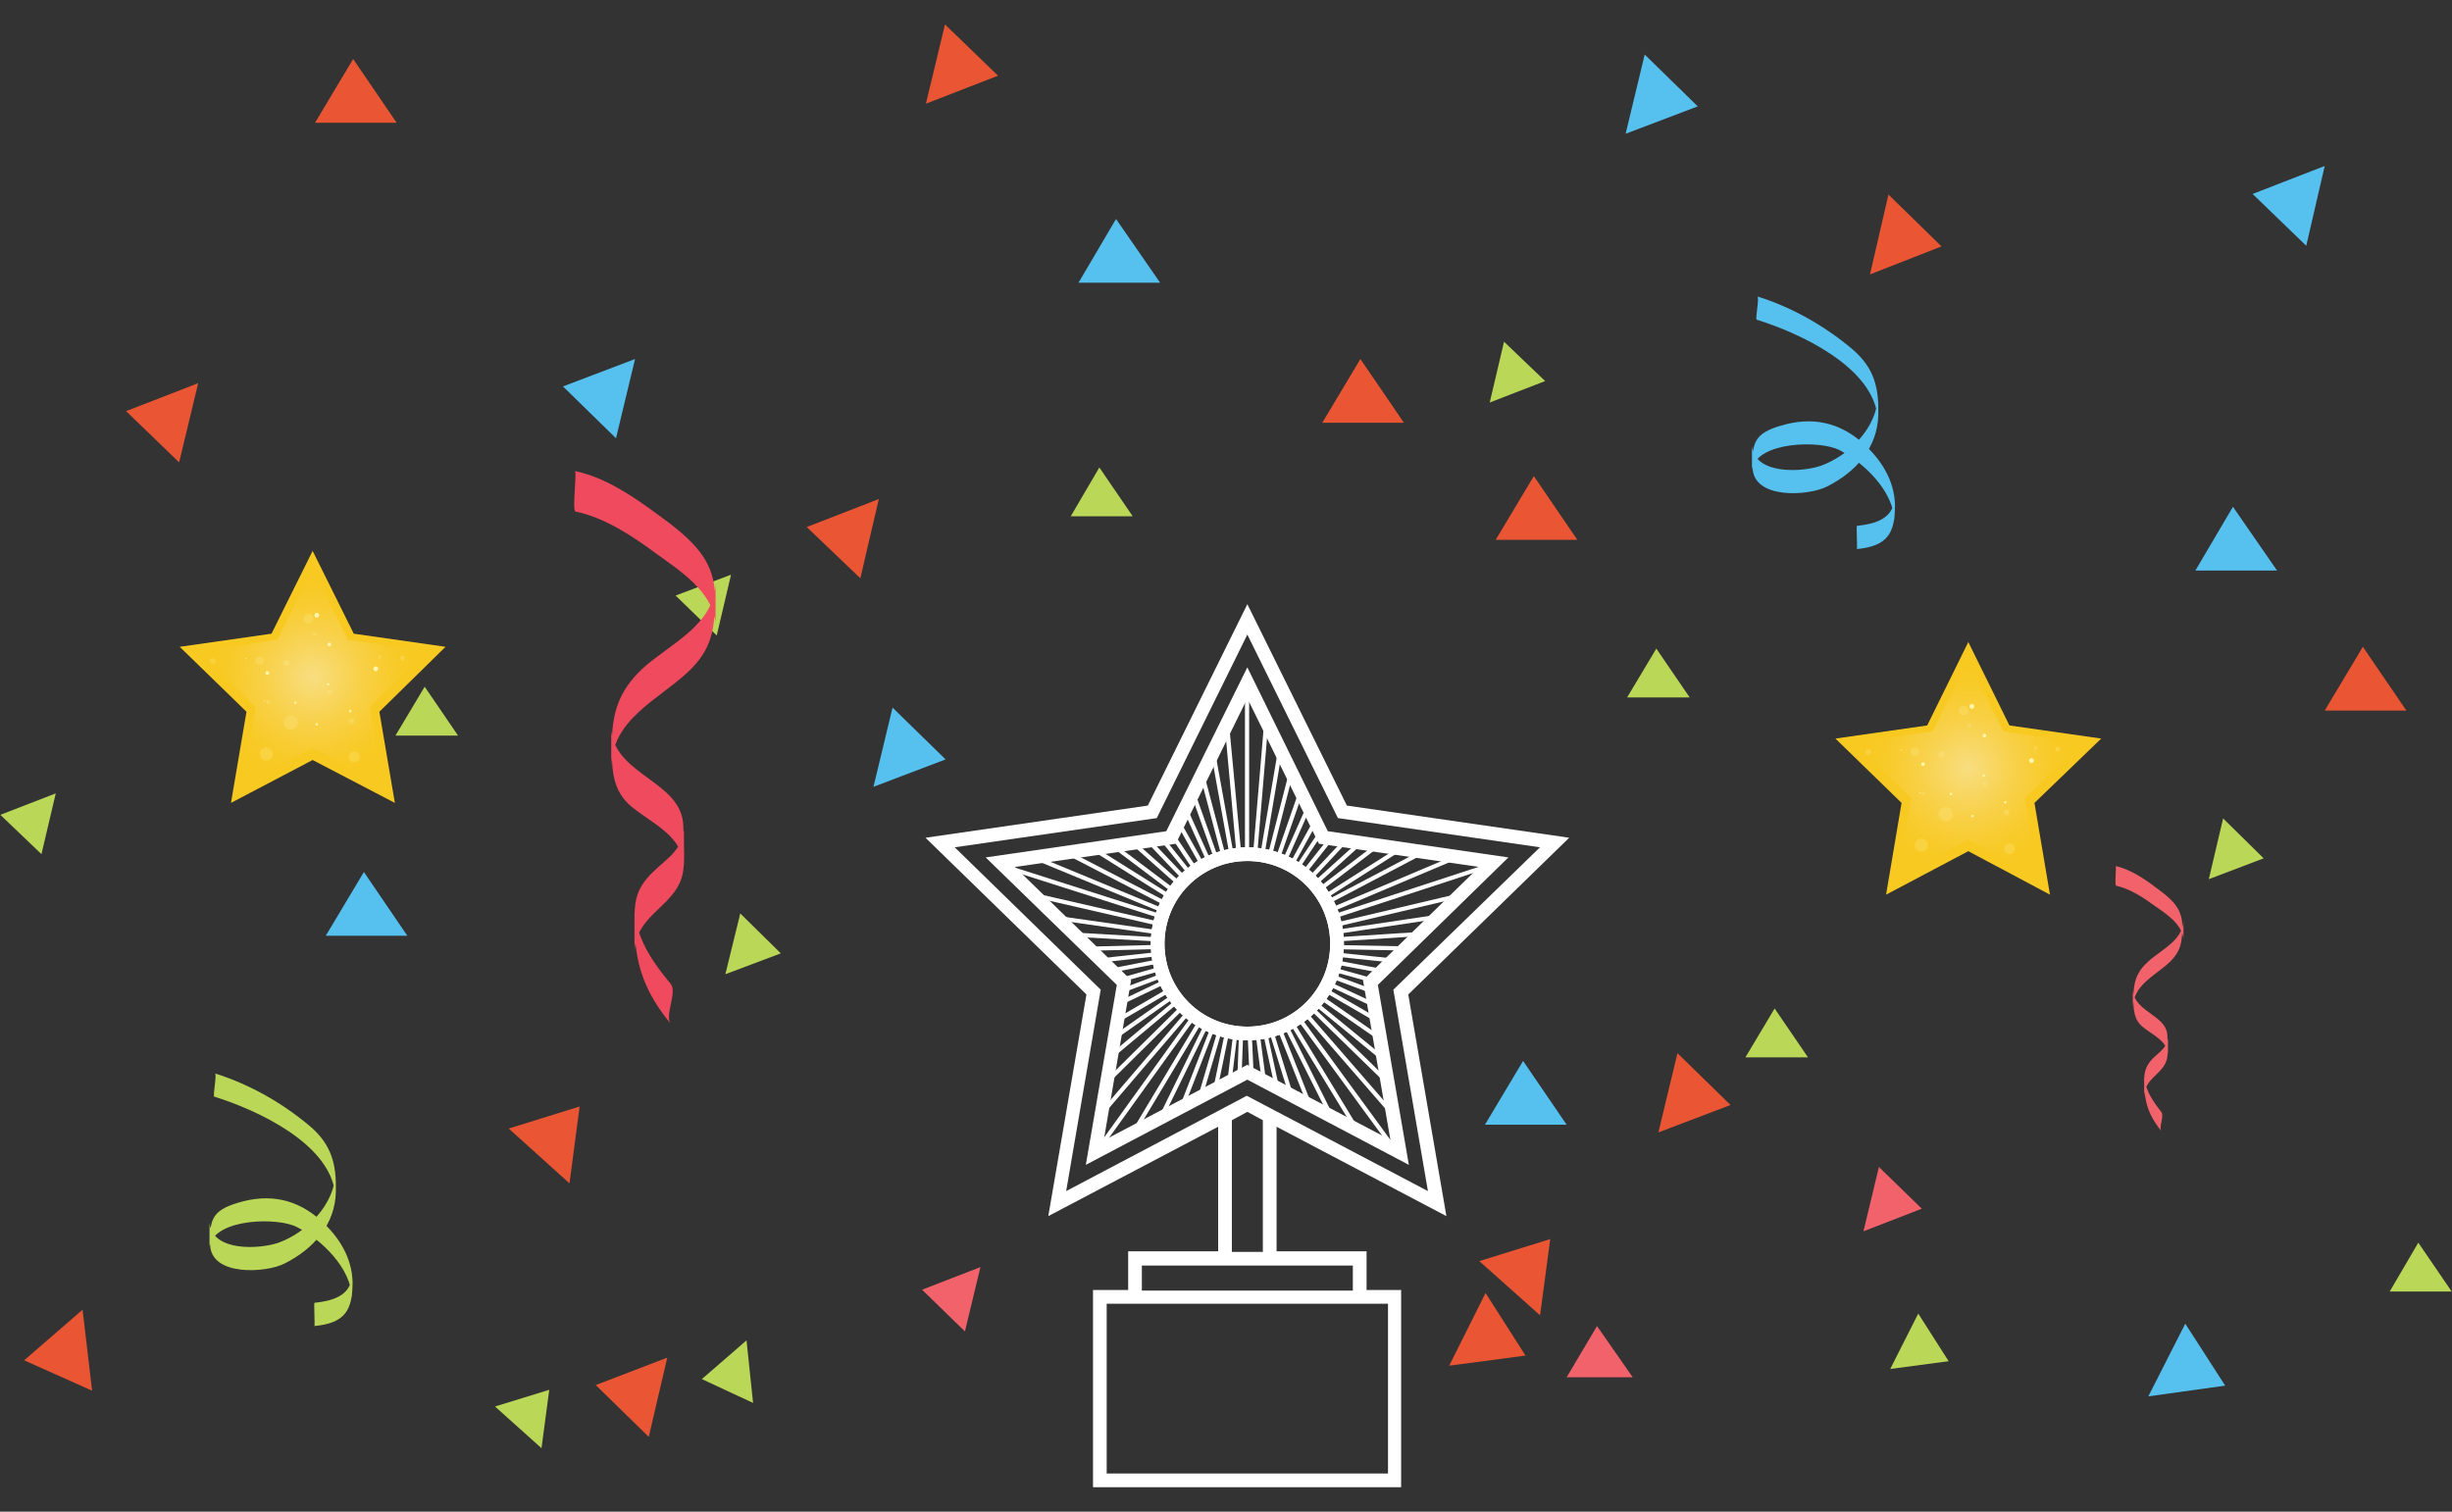
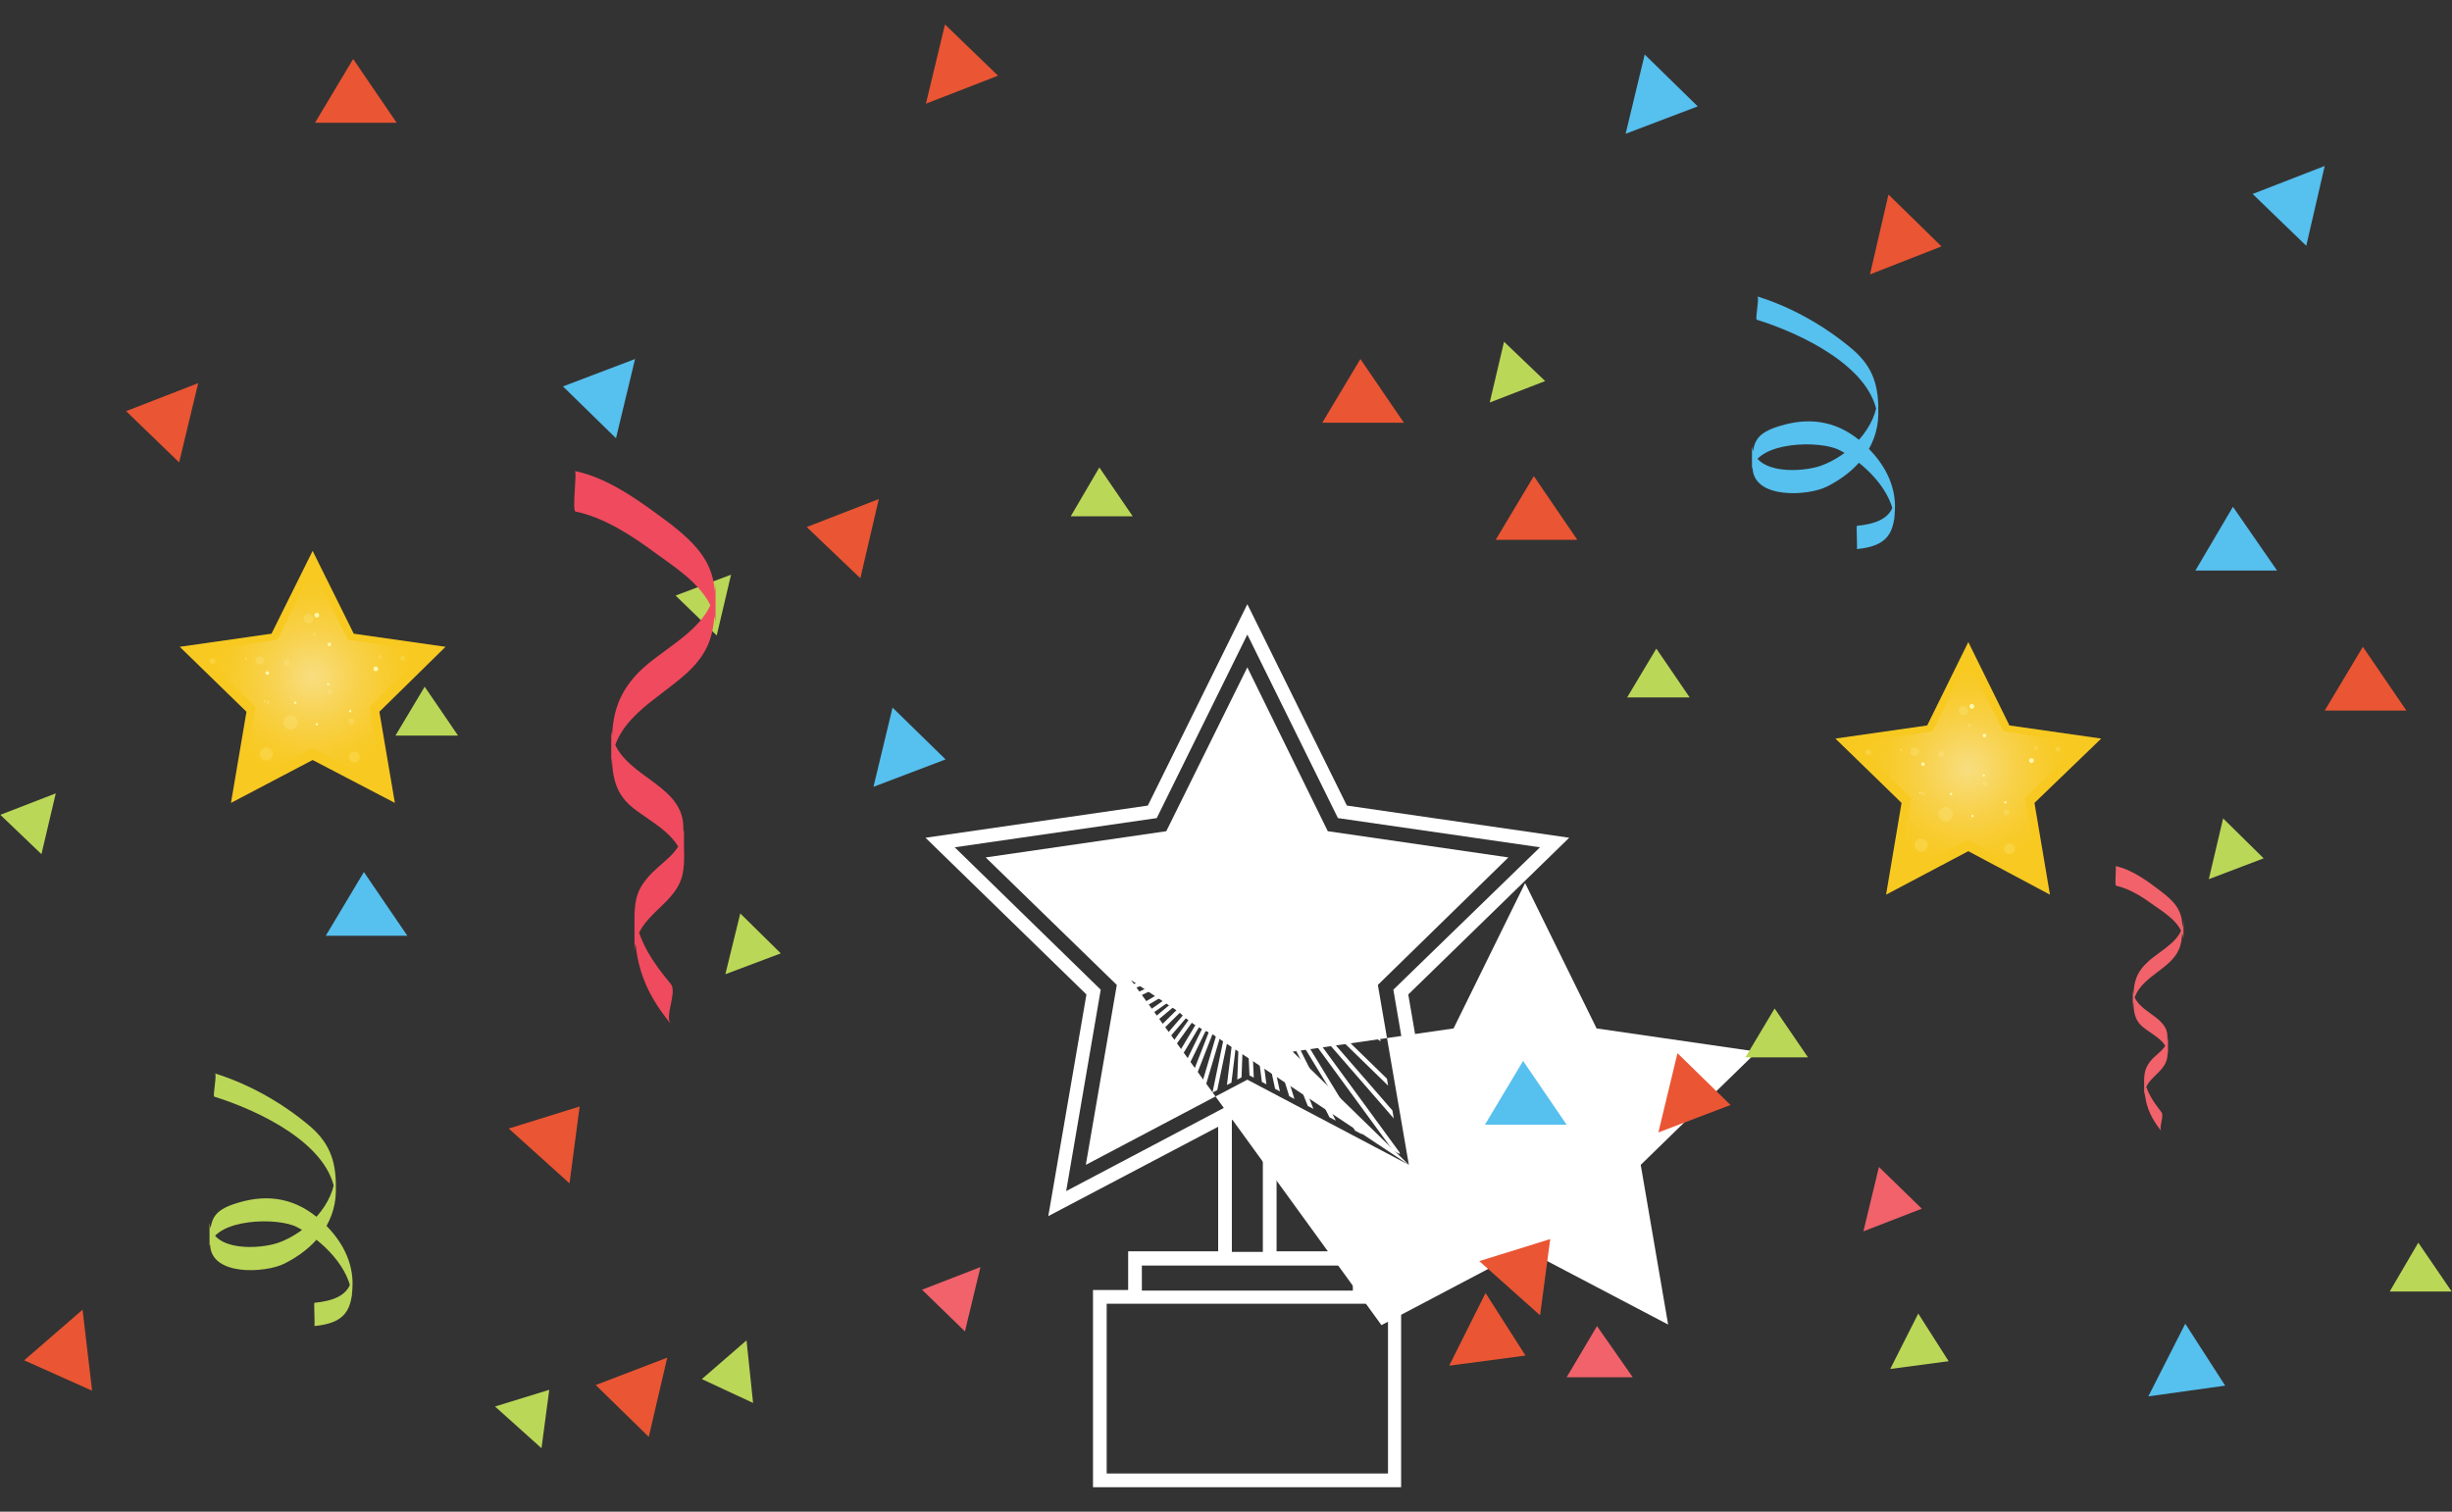
<svg xmlns="http://www.w3.org/2000/svg" xmlns:xlink="http://www.w3.org/1999/xlink" version="1.1" id="Isolation_Mode" x="0px" y="0px" width="420px" height="259px" viewBox="0 0 420 259" enable-background="new 0 0 420 259" xml:space="preserve">
  <rect x="0" y="0" width="420" height="259" fill="#333333" stroke="none" />
  <g>
    <g>
      <polygon fill="none" points="213.657,117.301 226.724,143.844 255.921,148.026 234.79,168.649 239.789,197.744 213.657,184.066     187.521,197.744 192.524,168.649 171.392,148.026 200.59,143.844   " />
      <path fill="#FFFFFF" d="M247.753,208.362l-6.533-37.977l27.566-26.851l-38.079-5.511l-17.05-34.506l-17.047,34.506l-38.08,5.511    l27.565,26.851l-6.534,37.977l29.096-15.313v21.336h-15.416v6.635h-6.022v33.792h52.779v-33.792h-5.921v-6.635h-15.414V193.05    L247.753,208.362z M182.622,204.074l5.92-34.508l-25.012-24.397l34.608-5.002l15.517-31.444l15.519,31.444l34.608,5.002    l-25.116,24.397l5.923,34.508l-31.034-16.334l0,0l0,0l-5.004,2.654l0,0L182.622,204.074z M237.749,223.368v29.097h-48.186v-29.097    h3.675h40.836H237.749z M231.727,216.835v4.289h-36.14v-4.289h13.066h9.902H231.727z M211.004,214.489v-22.562l2.653-1.431    l2.654,1.431v22.562H211.004z" />
      <g>
        <path fill="#FFFFFF" d="M213.657,178.246c-9.086,0-16.538-7.452-16.538-16.538c0-9.085,7.452-16.536,16.538-16.536     c9.085,0,16.539,7.451,16.539,16.536C230.196,170.794,222.742,178.246,213.657,178.246z M213.657,147.517     c-7.86,0-14.19,6.33-14.19,14.191c0,7.858,6.33,14.189,14.19,14.189c7.861,0,14.189-6.331,14.189-14.189     C227.847,153.847,221.519,147.517,213.657,147.517z" />
      </g>
      <g>
        <path fill="#FFFFFF" d="M213.657,178.246c-9.086,0-16.538-7.452-16.538-16.538c0-9.085,7.452-16.536,16.538-16.536     c9.085,0,16.539,7.451,16.539,16.536C230.196,170.794,222.742,178.246,213.657,178.246z M213.657,147.517     c-7.86,0-14.19,6.33-14.19,14.191c0,7.858,6.33,14.189,14.19,14.189c7.861,0,14.189-6.331,14.189-14.189     C227.847,153.847,221.519,147.517,213.657,147.517z" />
      </g>
-       <path fill="#FFFFFF" d="M241.322,199.581l-5.311-30.83l22.36-21.846l-30.935-4.492l-13.782-28.074l-13.883,28.074l-30.935,4.492    l22.46,21.846l-5.309,30.83l27.666-14.598L241.322,199.581z M193.748,167.936l-19.906-19.396l27.563-3.98l12.252-24.91    l12.249,24.91l27.462,3.98l-19.904,19.396l4.694,27.36l-24.501-12.863l-24.604,12.964L193.748,167.936z" />
+       <path fill="#FFFFFF" d="M241.322,199.581l-5.311-30.83l22.36-21.846l-30.935-4.492l-13.782-28.074l-13.883,28.074l-30.935,4.492    l22.46,21.846l-5.309,30.83l27.666-14.598L241.322,199.581z l-19.906-19.396l27.563-3.98l12.252-24.91    l12.249,24.91l27.462,3.98l-19.904,19.396l4.694,27.36l-24.501-12.863l-24.604,12.964L193.748,167.936z" />
      <g>
        <g>
          <g>
            <defs>
              <polygon id="SVGID_1_" points="213.657,117.301 226.724,143.844 255.921,148.026 234.79,168.649 239.789,197.744         213.657,184.066 187.521,197.744 192.524,168.649 171.392,148.026 200.59,143.844       " />
            </defs>
            <clipPath id="SVGID_2_">
              <use xlink:href="#SVGID_1_" overflow="visible" />
            </clipPath>
            <g clip-path="url(#SVGID_2_)">
              <rect x="213.248" y="112.706" fill="#FFFFFF" width="0.716" height="33.69" />
              <rect x="199.473" y="129.433" transform="matrix(0.084 -0.997 0.997 0.084 68.823 334.446)" fill="#FFFFFF" width="33.691" height="0.714" />
              <rect x="202.193" y="129.794" transform="matrix(0.167 -0.986 0.986 0.167 54.088 324.338)" fill="#FFFFFF" width="33.688" height="0.714" />
              <rect x="204.775" y="130.351" transform="matrix(0.248 -0.969 0.969 0.248 39.982 312.938)" fill="#FFFFFF" width="33.69" height="0.715" />
              <rect x="207.404" y="131.072" transform="matrix(0.328 -0.945 0.945 0.328 26.555 300.185)" fill="#FFFFFF" width="33.688" height="0.713" />
              <rect x="209.894" y="132.137" transform="matrix(0.406 -0.914 0.914 0.406 13.571 285.868)" fill="#FFFFFF" width="33.688" height="0.711" />
              <rect x="212.335" y="133.331" transform="matrix(0.481 -0.877 0.877 0.481 1.725 270.292)" fill="#FFFFFF" width="33.687" height="0.716" />
              <rect x="214.549" y="134.728" transform="matrix(0.552 -0.834 0.834 0.552 -9.049 253.314)" fill="#FFFFFF" width="33.688" height="0.713" />
              <rect x="216.798" y="136.297" transform="matrix(0.62 -0.784 0.784 0.62 -18.487 235.113)" fill="#FFFFFF" width="33.69" height="0.715" />
              <rect x="218.811" y="138.037" transform="matrix(0.684 -0.73 0.73 0.684 -26.454 215.757)" fill="#FFFFFF" width="33.689" height="0.715" />
              <rect x="220.669" y="140.001" transform="matrix(0.742 -0.67 0.67 0.742 -32.831 195.37)" fill="#FFFFFF" width="33.69" height="0.712" />
              <rect x="222.434" y="142.109" transform="matrix(0.795 -0.606 0.606 0.795 -37.395 174.132)" fill="#FFFFFF" width="33.69" height="0.715" />
              <rect x="223.963" y="144.349" transform="matrix(0.844 -0.537 0.537 0.844 -40.041 151.923)" fill="#FFFFFF" width="33.69" height="0.715" />
              <rect x="225.268" y="146.62" transform="matrix(0.885 -0.465 0.465 0.885 -40.572 129.37)" fill="#FFFFFF" width="33.687" height="0.713" />
              <rect x="226.398" y="149.072" transform="matrix(0.921 -0.389 0.389 0.921 -38.986 106.497)" fill="#FFFFFF" width="33.688" height="0.715" />
              <rect x="227.327" y="151.635" transform="matrix(0.95 -0.311 0.311 0.95 -35.155 83.45)" fill="#FFFFFF" width="33.686" height="0.715" />
              <rect x="228.075" y="154.269" transform="matrix(0.973 -0.23 0.23 0.973 -29.017 60.531)" fill="#FFFFFF" width="33.689" height="0.716" />
              <rect x="228.565" y="156.921" transform="matrix(0.989 -0.148 0.148 0.989 -20.535 37.965)" fill="#FFFFFF" width="33.687" height="0.716" />
              <rect x="228.861" y="159.577" transform="matrix(0.998 -0.065 0.065 0.998 -9.821 16.211)" fill="#FFFFFF" width="33.688" height="0.715" />
              <rect x="245.399" y="145.82" transform="matrix(0.019 -1 1 0.019 78.416 405.26)" fill="#FFFFFF" width="0.714" height="33.687" />
              <rect x="245.175" y="148.558" transform="matrix(0.104 -0.995 0.995 0.104 55.498 392.406)" fill="#FFFFFF" width="0.714" height="33.688" />
              <rect x="244.874" y="151.229" transform="matrix(0.184 -0.983 0.983 0.184 34.791 378.077)" fill="#FFFFFF" width="0.714" height="33.688" />
              <rect x="244.165" y="153.836" transform="matrix(0.268 -0.964 0.964 0.268 14.651 360.634)" fill="#FFFFFF" width="0.716" height="33.689" />
              <rect x="243.326" y="156.367" transform="matrix(0.348 -0.938 0.938 0.348 -3.498 341.39)" fill="#FFFFFF" width="0.716" height="33.687" />
              <rect x="242.353" y="158.851" transform="matrix(0.422 -0.907 0.907 0.422 -18.985 321.617)" fill="#FFFFFF" width="0.715" height="33.69" />
              <rect x="241.07" y="161.205" transform="matrix(0.502 -0.865 0.865 0.502 -33.759 297.471)" fill="#FFFFFF" width="0.716" height="33.69" />
              <rect x="239.626" y="163.56" transform="matrix(0.569 -0.822 0.822 0.569 -44.969 274.955)" fill="#FFFFFF" width="0.715" height="33.689" />
-               <rect x="237.988" y="165.73" transform="matrix(0.633 -0.774 0.774 0.633 -53.883 251.459)" fill="#FFFFFF" width="0.714" height="33.691" />
              <rect x="236.179" y="167.646" transform="matrix(0.698 -0.717 0.717 0.698 -60.649 225.319)" fill="#FFFFFF" width="0.714" height="33.69" />
              <rect x="234.166" y="169.512" transform="matrix(0.755 -0.656 0.656 0.755 -64.74 199.434)" fill="#FFFFFF" width="0.718" height="33.686" />
              <rect x="232.123" y="171.188" transform="matrix(0.807 -0.59 0.59 0.807 -66.167 173.422)" fill="#FFFFFF" width="0.715" height="33.692" />
              <rect x="229.775" y="172.688" transform="matrix(0.854 -0.52 0.52 0.854 -65.022 147.486)" fill="#FFFFFF" width="0.715" height="33.691" />
              <rect x="227.414" y="173.986" transform="matrix(0.894 -0.448 0.448 0.894 -61.338 122.186)" fill="#FFFFFF" width="0.715" height="33.693" />
              <rect x="224.99" y="175.064" transform="matrix(0.93 -0.368 0.368 0.93 -54.819 96.425)" fill="#FFFFFF" width="0.716" height="33.69" />
              <rect x="222.409" y="175.903" transform="matrix(0.955 -0.296 0.296 0.955 -47.073 74.579)" fill="#FFFFFF" width="0.713" height="33.692" />
              <rect x="219.788" y="176.628" transform="matrix(0.978 -0.211 0.211 0.978 -35.842 50.764)" fill="#FFFFFF" width="0.713" height="33.687" />
              <rect x="217.126" y="177.053" transform="matrix(0.992 -0.13 0.13 0.992 -23.319 29.857)" fill="#FFFFFF" width="0.715" height="33.689" />
              <rect x="214.463" y="177.339" transform="matrix(0.999 -0.045 0.045 0.999 -8.516 9.858)" fill="#FFFFFF" width="0.717" height="33.692" />
              <rect x="195.268" y="193.828" transform="matrix(0.037 -0.999 0.999 0.037 10.112 398.869)" fill="#FFFFFF" width="33.687" height="0.714" />
              <rect x="192.604" y="193.575" transform="matrix(0.121 -0.993 0.993 0.121 -8.372 378.411)" fill="#FFFFFF" width="33.691" height="0.715" />
              <rect x="189.993" y="193.128" transform="matrix(0.203 -0.979 0.979 0.203 -24.658 356.666)" fill="#FFFFFF" width="33.687" height="0.713" />
              <rect x="187.318" y="192.468" transform="matrix(0.284 -0.959 0.959 0.284 -38.744 333.752)" fill="#FFFFFF" width="33.688" height="0.715" />
              <rect x="184.735" y="191.565" transform="matrix(0.363 -0.932 0.932 0.363 -50.449 310.034)" fill="#FFFFFF" width="33.687" height="0.715" />
              <rect x="182.345" y="190.5" transform="matrix(0.44 -0.898 0.898 0.44 -59.861 285.705)" fill="#FFFFFF" width="33.688" height="0.715" />
              <rect x="179.956" y="189.168" transform="matrix(0.514 -0.858 0.858 0.514 -66.916 260.966)" fill="#FFFFFF" width="33.691" height="0.715" />
              <rect x="177.679" y="187.645" transform="matrix(0.584 -0.812 0.812 0.584 -71.695 236.091)" fill="#FFFFFF" width="33.691" height="0.717" />
              <rect x="175.584" y="186.032" transform="matrix(0.65 -0.76 0.76 0.65 -74.29 211.5)" fill="#FFFFFF" width="33.688" height="0.714" />
              <rect x="173.64" y="184.14" transform="matrix(0.711 -0.703 0.703 0.711 -74.688 187.259)" fill="#FFFFFF" width="33.69" height="0.716" />
              <rect x="171.783" y="182.144" transform="matrix(0.767 -0.641 0.641 0.767 -73.142 163.436)" fill="#FFFFFF" width="33.692" height="0.715" />
              <rect x="170.157" y="179.993" transform="matrix(0.819 -0.575 0.575 0.819 -69.672 140.168)" fill="#FFFFFF" width="33.689" height="0.716" />
              <rect x="168.741" y="177.722" transform="matrix(0.864 -0.504 0.504 0.864 -64.471 117.865)" fill="#FFFFFF" width="33.692" height="0.714" />
              <rect x="167.401" y="175.32" transform="matrix(0.902 -0.431 0.431 0.902 -57.693 96.462)" fill="#FFFFFF" width="33.683" height="0.716" />
              <rect x="166.388" y="172.851" transform="matrix(0.935 -0.353 0.353 0.935 -49.38 75.91)" fill="#FFFFFF" width="33.687" height="0.716" />
              <rect x="165.577" y="170.293" transform="matrix(0.962 -0.274 0.274 0.962 -39.73 56.422)" fill="#FFFFFF" width="33.687" height="0.714" />
              <rect x="164.961" y="167.634" transform="matrix(0.981 -0.192 0.192 0.981 -28.909 38.092)" fill="#FFFFFF" width="33.688" height="0.714" />
              <rect x="164.559" y="164.979" transform="matrix(0.994 -0.11 0.11 0.994 -17.077 20.945)" fill="#FFFFFF" width="33.685" height="0.714" />
              <rect x="164.335" y="162.223" transform="matrix(1 -0.026 0.026 1 -4.212 4.819)" fill="#FFFFFF" width="33.692" height="0.714" />
              <rect x="180.843" y="143.131" transform="matrix(0.057 -0.998 0.998 0.057 11.08 331.688)" fill="#FFFFFF" width="0.714" height="33.69" />
              <rect x="181.171" y="140.408" transform="matrix(0.141 -0.99 0.99 0.141 0.337 314.892)" fill="#FFFFFF" width="0.716" height="33.689" />
              <rect x="181.666" y="137.755" transform="matrix(0.224 -0.975 0.975 0.224 -9.445 297.336)" fill="#FFFFFF" width="0.714" height="33.69" />
-               <rect x="182.412" y="135.159" transform="matrix(0.304 -0.953 0.953 0.304 -17.647 279.845)" fill="#FFFFFF" width="0.716" height="33.691" />
-               <rect x="183.335" y="132.63" transform="matrix(0.382 -0.924 0.924 0.382 -24.558 262.249)" fill="#FFFFFF" width="0.714" height="33.69" />
              <rect x="184.457" y="130.205" transform="matrix(0.459 -0.888 0.888 0.459 -30.678 243.712)" fill="#FFFFFF" width="0.717" height="33.692" />
              <rect x="185.804" y="127.868" transform="matrix(0.531 -0.847 0.847 0.531 -35.36 225.495)" fill="#FFFFFF" width="0.715" height="33.688" />
              <rect x="187.303" y="125.631" transform="matrix(0.601 -0.799 0.799 0.601 -38.987 206.87)" fill="#FFFFFF" width="0.713" height="33.689" />
              <rect x="189.068" y="123.569" transform="matrix(0.664 -0.748 0.748 0.664 -41.357 188.759)" fill="#FFFFFF" width="0.715" height="33.688" />
              <polygon fill="#FFFFFF" points="203.244,150.376 202.733,150.887 179.456,126.487 179.966,125.978       " />
              <rect x="192.997" y="119.753" transform="matrix(0.78 -0.626 0.626 0.78 -42.933 151.174)" fill="#FFFFFF" width="0.713" height="33.686" />
              <rect x="195.183" y="118.239" transform="matrix(0.831 -0.556 0.556 0.831 -42.096 131.604)" fill="#FFFFFF" width="0.715" height="33.686" />
              <rect x="197.514" y="116.781" transform="matrix(0.872 -0.489 0.489 0.872 -40.079 113.921)" fill="#FFFFFF" width="0.714" height="33.688" />
              <rect x="199.864" y="115.586" transform="matrix(0.911 -0.412 0.412 0.911 -36.771 94.212)" fill="#FFFFFF" width="0.714" height="33.685" />
              <rect x="202.415" y="114.537" transform="matrix(0.942 -0.335 0.335 0.942 -32.298 75.529)" fill="#FFFFFF" width="0.714" height="33.69" />
              <rect x="204.986" y="113.834" transform="matrix(0.967 -0.256 0.256 0.967 -26.634 56.996)" fill="#FFFFFF" width="0.716" height="33.689" />
              <rect x="207.632" y="113.227" transform="matrix(0.984 -0.178 0.178 0.984 -19.824 39.081)" fill="#FFFFFF" width="0.714" height="33.69" />
              <polygon fill="#FFFFFF" points="212.635,146.496 211.82,146.597 208.758,113.013 209.472,112.911       " />
            </g>
          </g>
        </g>
      </g>
    </g>
    <g>
      <polygon fill="#EA5533" points="53.959,21.031 60.491,10.108 67.944,21.031   " />
      <polygon fill="#EA5533" points="161.865,4.188 170.951,12.967 158.599,17.765   " />
      <polygon fill="#EA5533" points="256.194,92.493 262.729,81.57 270.18,92.493   " />
      <polygon fill="#EA5533" points="87.138,193.356 99.286,189.579 97.55,202.748   " />
      <polygon fill="#EA5533" points="15.777,238.274 4.14,233.068 14.144,224.393   " />
      <polygon fill="#EA5533" points="254.458,221.532 261.299,232.252 248.232,233.987   " />
      <polygon fill="#EA5533" points="30.684,79.222 21.598,70.441 33.951,65.644   " />
    </g>
    <polygon fill="#EA5533" points="226.486,72.433 233.021,61.51 240.475,72.433  " />
    <polygon fill="#EA5533" points="323.471,33.333 332.557,42.216 320.307,47.013  " />
    <polygon fill="#EA5533" points="398.199,121.741 404.733,110.818 412.188,121.741  " />
    <polygon fill="#EA5533" points="253.387,216.07 265.535,212.295 263.799,225.359  " />
    <polygon fill="#EA5533" points="147.369,99.077 138.182,90.299 150.533,85.501  " />
    <polygon fill="#EA5533" points="287.332,180.442 296.417,189.323 284.064,194.02  " />
    <polygon fill="#EA5533" points="111.127,246.185 102.042,237.305 114.293,232.609  " />
    <polygon fill="#BBD758" points="67.739,126.029 72.743,117.658 78.46,126.029  " />
    <polygon fill="#BBD758" points="126.8,156.501 133.74,163.342 124.247,166.915  " />
    <polygon fill="#BBD758" points="84.79,240.98 94.08,238.121 92.752,248.125  " />
    <polygon fill="#BBD758" points="7.1,146.345 0.057,139.606 9.551,135.931  " />
    <polygon fill="#BBD758" points="183.405,88.46 188.307,80.09 194.023,88.46  " />
    <polygon fill="#BBD758" points="257.622,58.549 264.668,65.287 255.174,68.962  " />
    <polygon fill="#BBD758" points="278.707,119.495 283.711,111.125 289.426,119.495  " />
    <polygon fill="#BBD758" points="128.993,240.368 120.214,236.284 127.871,229.648  " />
    <polygon fill="#BBD758" points="328.575,225.055 333.782,233.222 323.777,234.549  " />
    <polygon fill="#BBD758" points="122.767,108.878 115.721,102.038 125.218,98.466  " />
    <polygon fill="#BBD758" points="298.971,181.157 303.972,172.785 309.687,181.157  " />
    <polygon fill="#BBD758" points="380.794,140.22 387.737,147.061 378.343,150.633  " />
    <polygon fill="#BBD758" points="409.328,221.278 414.229,212.908 419.943,221.278  " />
    <polygon fill="#F1626B" points="268.343,235.978 273.55,227.198 279.675,235.978  " />
    <polygon fill="#F1626B" points="321.838,199.94 329.188,207.088 319.184,210.966  " />
    <polygon fill="#F1626B" points="165.284,228.117 157.935,220.971 167.939,217.093  " />
    <polygon fill="#56C0EE" points="55.796,160.331 62.33,149.406 69.781,160.331  " />
    <polygon fill="#56C0EE" points="152.881,121.232 161.967,130.113 149.616,134.809  " />
    <polygon fill="#56C0EE" points="254.357,192.693 260.889,181.77 268.343,192.693  " />
    <polygon fill="#56C0EE" points="395.035,42.113 385.848,33.231 398.199,28.434  " />
-     <polygon fill="#56C0EE" points="184.732,48.442 191.164,37.52 198.721,48.442  " />
    <polygon fill="#56C0EE" points="281.718,9.342 290.803,18.225 278.45,22.92  " />
    <polygon fill="#56C0EE" points="376.046,97.751 382.478,86.828 390.034,97.751  " />
    <polygon fill="#56C0EE" points="374.313,226.79 381.15,237.406 367.983,239.245  " />
    <polygon fill="#56C0EE" points="105.513,75.086 96.428,66.207 108.78,61.51  " />
    <g>
      <path fill="#BBD758" d="M36.81,183.912c5.919,1.839,11.637,5.105,16.333,9.086c3.675,3.165,4.492,6.533,4.389,11.127    c-0.102,5.718-3.878,9.901-8.779,12.353c-3.164,1.633-12.659,2.246-12.761-3.265c-0.102-4.188,0.307-5.821,4.799-7.147    c5.409-1.634,10.105-0.613,14.189,3.063c3.063,2.754,5.309,6.328,5.41,10.514c0,4.799-1.225,7.044-6.534,7.555    c0.103,0-0.101-3.982,0-3.982c2.962-0.306,6.126-1.122,6.433-4.491c0,1.226,0,2.449,0,3.676    c-0.103-5.104-5.206-10.004-9.393-12.147c-3.266-1.736-14.086-1.533-15.006,3.265c0-1.324,0-2.654,0-3.98    c0.51,5.001,8.678,4.49,11.842,3.37c4.798-1.737,9.597-6.534,9.698-11.843c0,1.225,0,2.451,0,3.675    c-0.714-8.778-13.475-14.598-20.724-16.845C36.399,187.792,37.217,184.015,36.81,183.912L36.81,183.912z" />
    </g>
    <g>
      <path fill="#56C0EE" d="M301.011,50.79c5.921,1.837,11.639,5.104,16.333,9.085c3.677,3.165,4.494,6.534,4.391,11.128    c-0.101,5.716-3.88,9.902-8.778,12.352c-3.166,1.635-12.659,2.248-12.76-3.266c-0.103-4.186,0.305-5.819,4.796-7.146    c5.41-1.633,10.107-0.611,14.191,3.063c3.062,2.756,5.308,6.329,5.408,10.515c0,4.799-1.224,7.045-6.531,7.555    c0.101,0-0.104-3.98,0-3.98c2.96-0.307,6.124-1.123,6.431-4.491c0,1.224,0,2.449,0,3.676c-0.103-5.105-5.207-10.006-9.392-12.15    c-3.267-1.735-14.089-1.531-15.006,3.268c0-1.327,0-2.655,0-3.981c0.51,5.003,8.676,4.491,11.842,3.368    c4.798-1.735,9.596-6.533,9.698-11.842c0,1.226,0,2.452,0,3.676c-0.716-8.779-13.478-14.598-20.724-16.845    C300.604,54.669,301.418,50.893,301.011,50.79L301.011,50.79z" />
    </g>
    <g>
      <path fill="#F04A5E" d="M98.47,80.702c6.022,1.225,11.739,5.615,16.537,9.188c4.39,3.473,7.452,6.738,7.452,12.352    c0,5.412-0.407,8.984-4.697,12.967c-5.308,4.898-12.963,8.064-13.064,16.334c0-2.146,0-4.188,0-6.331    c0.918,7.76,12.147,8.677,12.352,16.334c0,2.45,0.307,5.104,0,7.452c-0.716,6.228-8.166,7.351-8.372,14.088    c0-2.246,0-4.49,0-6.737c0.613,4.9,3.166,8.575,6.228,12.249c1.124,1.43-1.123,5.513,0,6.841    c-4.593-5.614-6.228-10.412-6.228-17.456c0-2.961,0.104-5.002,2.042-7.352c2.449-3.063,5.921-4.185,6.432-8.472    c0,2.144,0,4.185,0,6.328c-0.102-5.103-5.308-7.35-8.778-10.106c-3.573-2.857-3.573-6.534-3.573-10.719    c0-5.41,1.122-9.188,5.205-13.066c4.696-4.287,12.353-7.452,12.559-14.7c0,2.245,0,4.491,0,6.737    c-0.613-5.309-6.126-8.881-10.108-11.739c-3.979-2.961-8.881-6.228-13.882-7.248C97.959,87.439,98.877,80.804,98.47,80.702    L98.47,80.702z" />
    </g>
    <g>
      <path fill="#F1626B" d="M362.367,148.386c2.857,0.613,5.616,2.654,7.861,4.388c2.144,1.637,3.573,3.167,3.573,5.924    c0,2.654-0.203,4.287-2.247,6.228c-2.551,2.348-6.228,3.878-6.228,7.858c0-1.021,0-2.04,0-3.062    c0.407,3.776,5.821,4.187,5.922,7.759c0,1.123,0.103,2.45,0,3.574c-0.41,2.959-3.881,3.469-3.981,6.736c0-1.021,0-2.143,0-3.164    c0.307,2.347,1.53,4.084,2.961,5.92c0.51,0.716-0.511,2.653,0,3.267c-2.145-2.654-2.961-5.001-2.961-8.371    c0-1.429,0.101-2.347,1.021-3.572c1.123-1.429,2.86-2.042,3.063-4.084c0,1.021,0,2.042,0,3.063c0-2.449-2.554-3.471-4.187-4.798    c-1.734-1.327-1.734-3.164-1.734-5.104c0-2.653,0.51-4.391,2.553-6.225c2.245-2.044,5.919-3.574,6.022-7.045    c0,1.021,0,2.142,0,3.164c-0.307-2.553-2.961-4.287-4.901-5.616c-1.939-1.428-4.287-2.961-6.635-3.471    C362.163,151.653,362.57,148.386,362.367,148.386L362.367,148.386z" />
    </g>
    <g>
      <polygon fill="#F8C920" points="53.551,94.382 60.593,108.572 76.316,110.818 64.983,121.946 67.638,137.565 53.551,130.215     39.563,137.565 42.218,121.946 30.786,110.818 46.508,108.572   " />
      <radialGradient id="SVGID_3_" cx="411.867" cy="495.394" r="19.072" gradientTransform="matrix(1 0 0 1 -358.32 -379.42)" gradientUnits="userSpaceOnUse">
        <stop offset="0" style="stop-color:#F7E6A9;stop-opacity:0.7" />
        <stop offset="0.129" style="stop-color:#F8E5A3;stop-opacity:0.61" />
        <stop offset="0.322" style="stop-color:#F8E092;stop-opacity:0.475" />
        <stop offset="0.553" style="stop-color:#F8D978;stop-opacity:0.313" />
        <stop offset="0.814" style="stop-color:#F8D04C;stop-opacity:0.131" />
        <stop offset="1" style="stop-color:#F8C920;stop-opacity:0" />
      </radialGradient>
      <polygon fill="url(#SVGID_3_)" points="53.551,97.344 59.573,109.594 73.051,111.636 63.352,121.129 65.596,134.604     53.551,128.173 41.504,134.604 43.749,121.129 33.95,111.636 47.527,109.594   " />
      <circle opacity="0.2" fill="#FEF6AC" enable-background="new    " cx="44.466" cy="113.166" r="0.715" />
      <circle opacity="0.2" fill="#FEF6AC" enable-background="new    " cx="49.06" cy="113.575" r="0.511" />
      <circle opacity="0.2" fill="#FEF6AC" enable-background="new    " cx="49.773" cy="123.784" r="1.225" />
      <circle opacity="0.2" fill="#FEF6AC" enable-background="new    " cx="52.836" cy="106.02" r="0.817" />
      <circle opacity="0.2" fill="#FEF6AC" enable-background="new    " cx="56.51" cy="118.577" r="0.408" />
      <circle opacity="0.2" fill="#FEF6AC" enable-background="new    " cx="53.855" cy="108.674" r="0.307" />
      <circle opacity="0.2" fill="#FEF6AC" enable-background="new    " cx="36.399" cy="113.269" r="0.51" />
      <circle opacity="0.2" fill="#FEF6AC" enable-background="new    " cx="45.588" cy="129.193" r="1.124" />
      <circle opacity="0.2" fill="#FEF6AC" enable-background="new    " cx="45.895" cy="120.313" r="0.307" />
      <circle opacity="0.2" fill="#FEF6AC" enable-background="new    " cx="65.085" cy="112.554" r="0.306" />
      <circle opacity="0.2" fill="#FEF6AC" enable-background="new    " cx="60.187" cy="123.579" r="0.51" />
      <circle opacity="0.2" fill="#FEF6AC" enable-background="new    " cx="60.696" cy="129.703" r="0.92" />
      <circle opacity="0.2" fill="#FEF6AC" enable-background="new    " cx="68.966" cy="112.758" r="0.408" />
      <ellipse fill="#FEF6AC" cx="36.093" cy="111.737" rx="0" ry="0.307" />
      <circle fill="#FEF6AC" cx="45.791" cy="115.31" r="0.307" />
      <ellipse fill="#FEF6AC" cx="48.241" cy="111.329" rx="0" ry="0.205" />
      <circle fill="#FEF6AC" cx="54.266" cy="105.407" r="0.407" />
      <circle fill="#FEF6AC" cx="56.409" cy="110.41" r="0.307" />
      <circle fill="#FEF6AC" cx="64.371" cy="114.595" r="0.408" />
      <circle fill="#FEF6AC" cx="59.981" cy="121.842" r="0.205" />
      <ellipse fill="#FEF6AC" cx="59.268" cy="125.11" rx="0" ry="0.408" />
      <ellipse fill="#FEF6AC" cx="58.758" cy="128.071" rx="0" ry="0.204" />
      <circle fill="#FEF6AC" cx="54.266" cy="124.09" r="0.204" />
      <circle fill="#FEF6AC" cx="56.206" cy="117.25" r="0.205" />
      <ellipse fill="#FEF6AC" cx="45.895" cy="121.639" rx="0" ry="0.306" />
      <ellipse fill="#FEF6AC" cx="42.729" cy="111.737" rx="0" ry="0.102" />
      <circle fill="#FEF6AC" cx="45.281" cy="120.109" r="0.102" />
      <circle fill="#FEF6AC" cx="42.117" cy="112.861" r="0.102" />
      <circle fill="#FEF6AC" cx="50.59" cy="120.414" r="0.205" />
    </g>
    <g>
      <polygon fill="#F8C920" points="337.15,110.002 344.194,124.294 359.917,126.54 348.482,137.565 351.136,153.286 337.15,145.835     323.062,153.286 325.718,137.565 314.384,126.54 330.105,124.294   " />
      <radialGradient id="SVGID_4_" cx="695.419" cy="511.063" r="19.07" gradientTransform="matrix(1 0 0 1 -358.32 -379.42)" gradientUnits="userSpaceOnUse">
        <stop offset="0" style="stop-color:#F7E6A9;stop-opacity:0.7" />
        <stop offset="0.129" style="stop-color:#F8E5A3;stop-opacity:0.61" />
        <stop offset="0.322" style="stop-color:#F8E092;stop-opacity:0.475" />
        <stop offset="0.553" style="stop-color:#F8D978;stop-opacity:0.313" />
        <stop offset="0.814" style="stop-color:#F8D04C;stop-opacity:0.131" />
        <stop offset="1" style="stop-color:#F8C920;stop-opacity:0" />
      </radialGradient>
      <polygon fill="url(#SVGID_4_)" points="337.05,113.064 343.174,125.314 356.647,127.254 346.849,136.749 349.198,150.223     337.05,143.895 325.002,150.223 327.352,136.749 317.55,127.254 331.025,125.314   " />
      <circle opacity="0.2" fill="#FEF6AC" enable-background="new    " cx="327.962" cy="128.786" r="0.715" />
      <circle opacity="0.2" fill="#FEF6AC" enable-background="new    " cx="332.557" cy="129.193" r="0.511" />
      <circle opacity="0.2" fill="#FEF6AC" enable-background="new    " cx="333.27" cy="139.505" r="1.226" />
      <circle opacity="0.2" fill="#FEF6AC" enable-background="new    " cx="336.333" cy="121.742" r="0.816" />
      <circle opacity="0.2" fill="#FEF6AC" enable-background="new    " cx="340.01" cy="134.299" r="0.408" />
      <circle opacity="0.2" fill="#FEF6AC" enable-background="new    " cx="337.354" cy="124.294" r="0.307" />
      <circle opacity="0.2" fill="#FEF6AC" enable-background="new    " cx="320" cy="128.888" r="0.51" />
      <circle opacity="0.2" fill="#FEF6AC" enable-background="new    " cx="329.086" cy="144.813" r="1.123" />
      <circle opacity="0.2" fill="#FEF6AC" enable-background="new    " cx="329.393" cy="135.932" r="0.307" />
      <circle opacity="0.2" fill="#FEF6AC" enable-background="new    " cx="348.688" cy="128.173" r="0.307" />
      <circle opacity="0.2" fill="#FEF6AC" enable-background="new    " cx="343.685" cy="139.199" r="0.51" />
      <circle opacity="0.2" fill="#FEF6AC" enable-background="new    " cx="344.194" cy="145.427" r="0.92" />
      <circle opacity="0.2" fill="#FEF6AC" enable-background="new    " cx="352.463" cy="128.376" r="0.409" />
      <ellipse fill="#FEF6AC" cx="319.591" cy="127.356" rx="0" ry="0.307" />
      <circle fill="#FEF6AC" cx="329.393" cy="130.929" r="0.307" />
      <ellipse fill="#FEF6AC" cx="331.843" cy="126.949" rx="0" ry="0.205" />
      <circle fill="#FEF6AC" cx="337.764" cy="121.027" r="0.408" />
      <circle fill="#FEF6AC" cx="339.907" cy="126.029" r="0.307" />
      <circle fill="#FEF6AC" cx="347.972" cy="130.316" r="0.408" />
      <circle fill="#FEF6AC" cx="343.48" cy="137.463" r="0.205" />
      <ellipse fill="#FEF6AC" cx="342.867" cy="140.731" rx="0" ry="0.41" />
      <ellipse fill="#FEF6AC" cx="342.255" cy="143.69" rx="0" ry="0.204" />
      <circle fill="#FEF6AC" cx="337.864" cy="139.811" r="0.205" />
      <circle fill="#FEF6AC" cx="339.804" cy="132.869" r="0.205" />
      <ellipse fill="#FEF6AC" cx="329.393" cy="137.259" rx="0" ry="0.306" />
      <ellipse fill="#FEF6AC" cx="326.228" cy="127.356" rx="0" ry="0.103" />
      <circle fill="#FEF6AC" cx="328.882" cy="135.829" r="0.102" />
      <circle fill="#FEF6AC" cx="325.615" cy="128.479" r="0.102" />
      <circle fill="#FEF6AC" cx="334.189" cy="136.034" r="0.205" />
    </g>
  </g>
</svg>